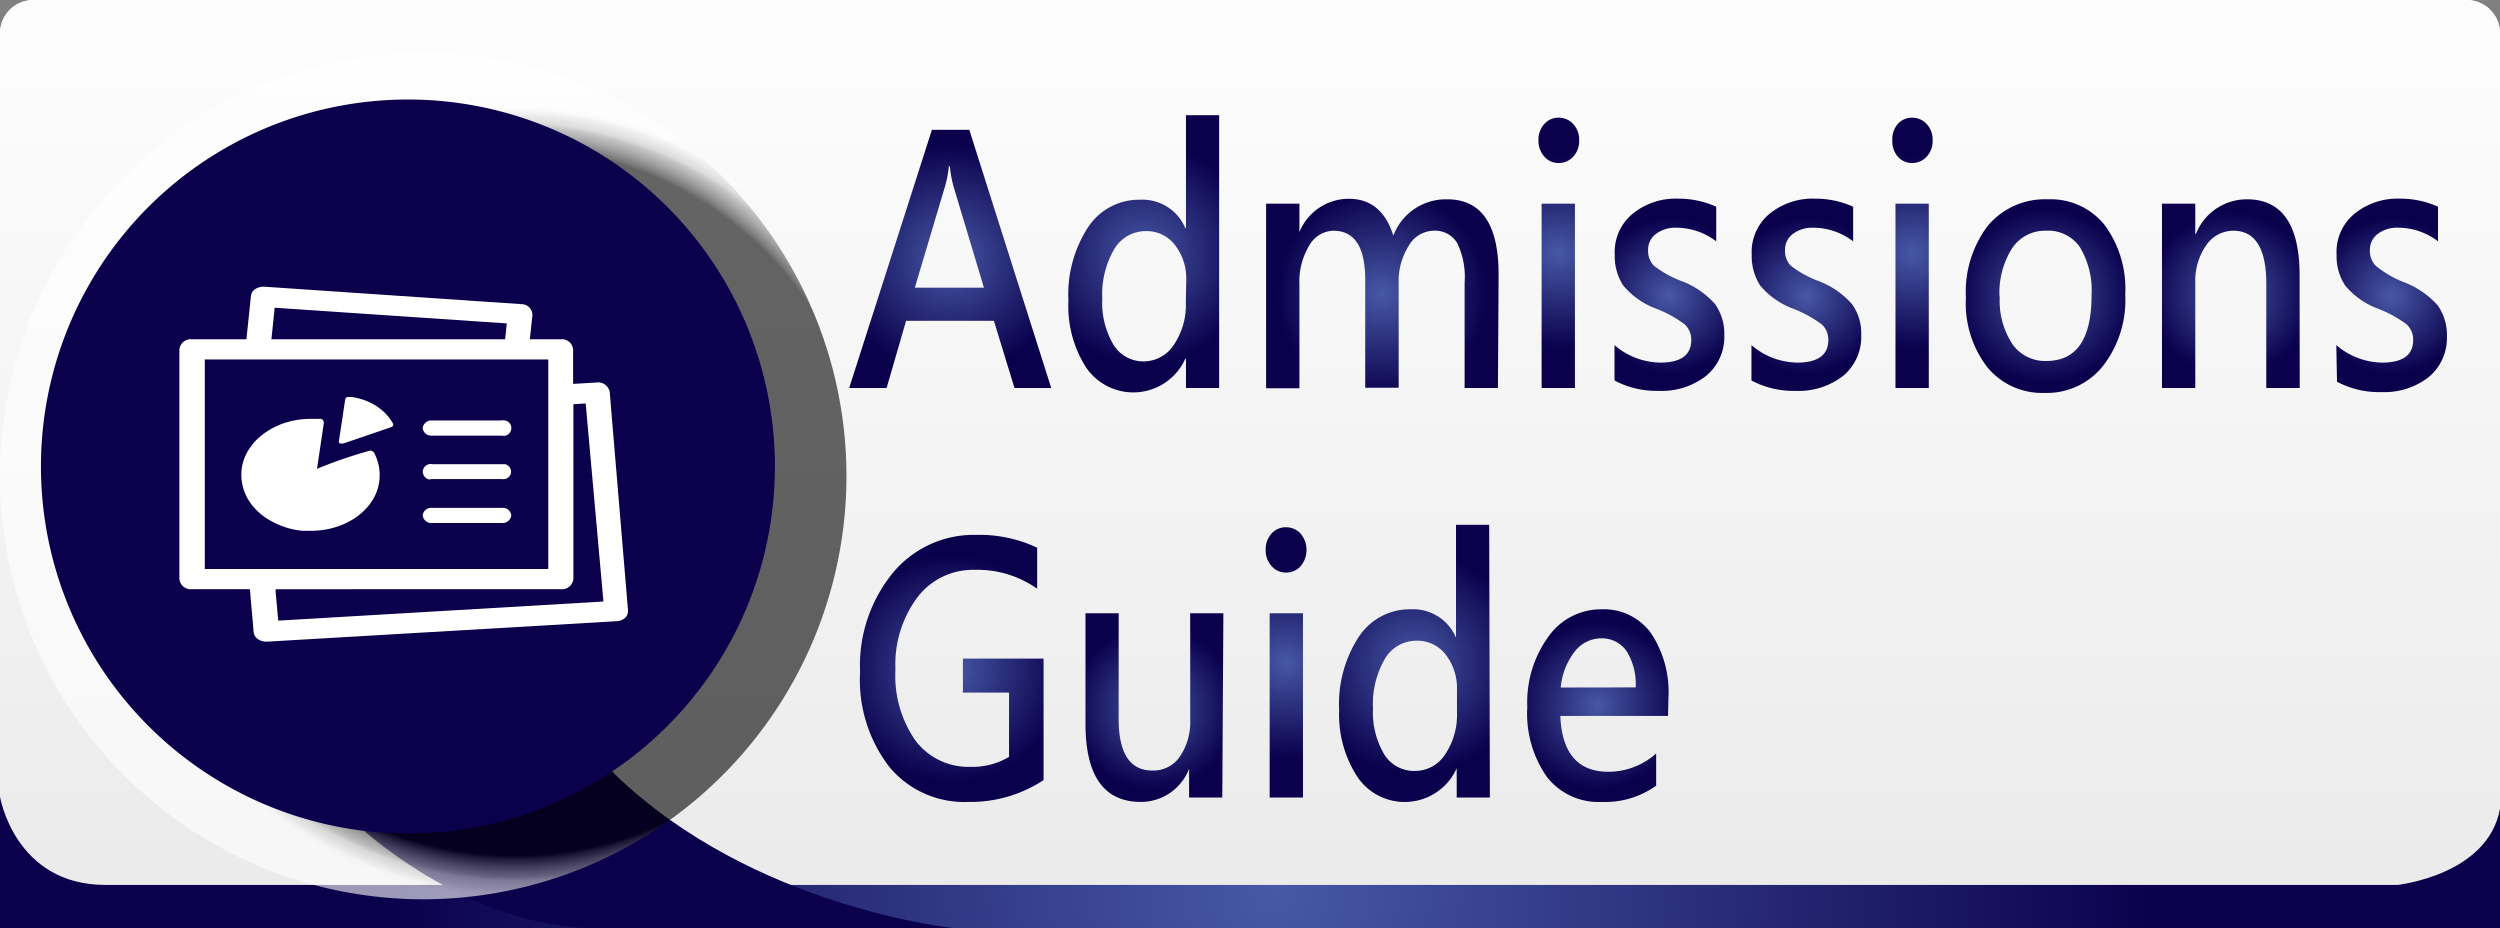
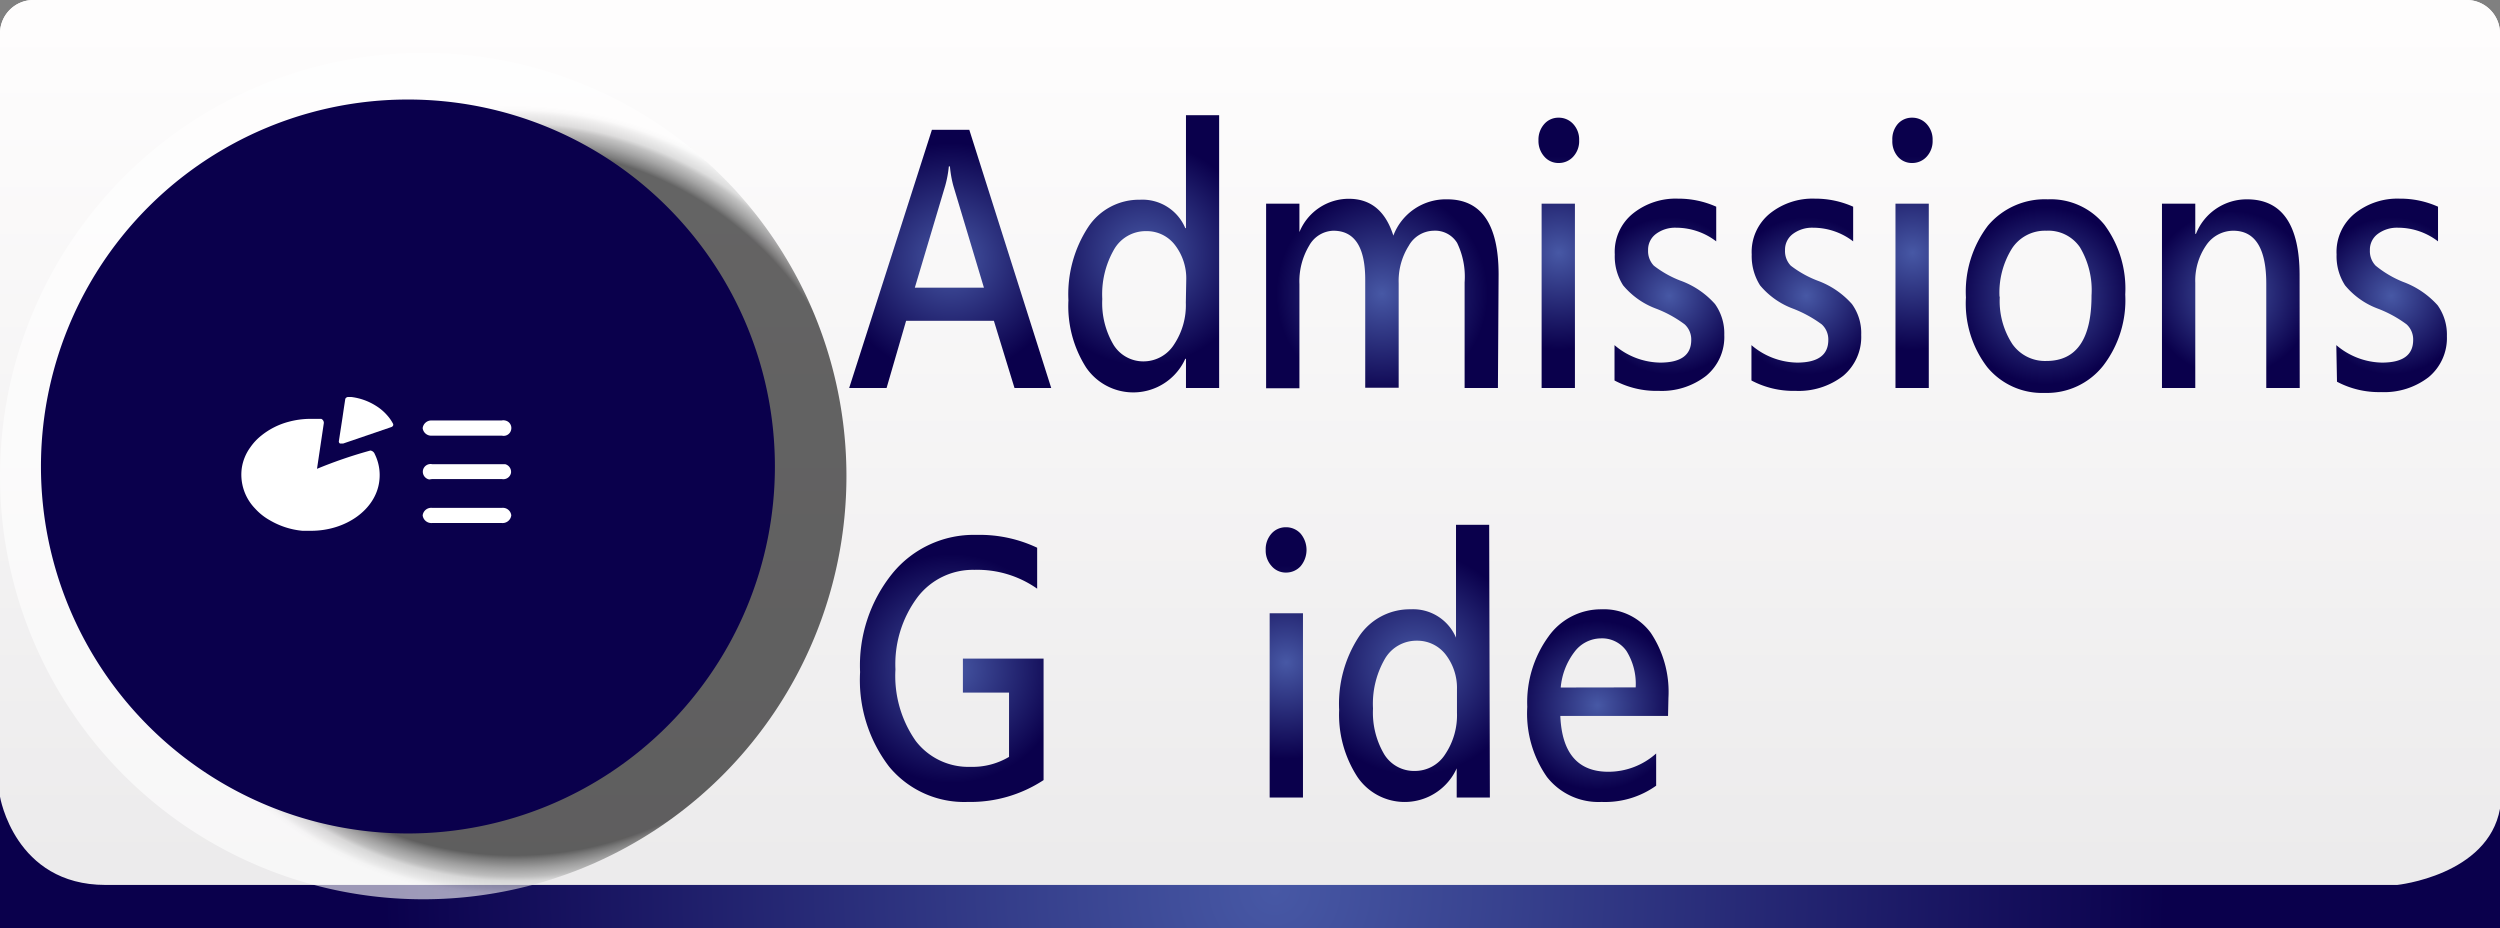
<svg xmlns="http://www.w3.org/2000/svg" xmlns:xlink="http://www.w3.org/1999/xlink" id="圖層_4" data-name="圖層 4" viewBox="0 0 183.12 68">
  <rect x="0" y="0" width="183.12" height="68" fill="#808080" stroke="none" />
  <defs>
    <style>.cls-1{fill:#fff;}.cls-2{fill:url(#未命名漸層);}.cls-3{fill:url(#未命名漸層_2);}.cls-4{fill:url(#未命名漸層_3);}.cls-5{opacity:0.6;isolation:isolate;fill:url(#未命名漸層_4);}.cls-6{fill:none;}.cls-7{fill:url(#未命名漸層_5);}.cls-8{fill:url(#未命名漸層_11);}.cls-9{fill:url(#未命名漸層_11-2);}.cls-10{fill:url(#未命名漸層_11-3);}.cls-11{fill:url(#未命名漸層_11-4);}.cls-12{fill:url(#未命名漸層_11-5);}.cls-13{fill:url(#未命名漸層_11-6);}.cls-14{fill:url(#未命名漸層_11-7);}.cls-15{fill:url(#未命名漸層_11-8);}.cls-16{fill:url(#未命名漸層_11-9);}.cls-17{fill:url(#未命名漸層_11-10);}.cls-18{fill:url(#未命名漸層_11-11);}.cls-19{fill:url(#未命名漸層_11-12);}.cls-20{fill:url(#未命名漸層_11-13);}.cls-21{fill:url(#未命名漸層_11-14);}.cls-22{fill:url(#未命名漸層_11-15);}</style>
    <linearGradient id="未命名漸層" x1="890.17" y1="-996.8" x2="890.17" y2="-1163.91" gradientTransform="matrix(0.41, 0, 0, -0.41, -273.41, -406.99)" gradientUnits="userSpaceOnUse">
      <stop offset="0" stop-color="#fefdfd" />
      <stop offset="1" stop-color="#eae9ea" />
    </linearGradient>
    <radialGradient id="未命名漸層_2" cx="894.56" cy="-1150.44" r="159.33" gradientTransform="matrix(0.41, 0, 0, -0.41, -273.39, -406.51)" gradientUnits="userSpaceOnUse">
      <stop offset="0" stop-color="#4758a5" />
      <stop offset="1" stop-color="#0a004c" />
    </radialGradient>
    <radialGradient id="未命名漸層_3" cx="461.92" cy="-618.15" r="65.66" gradientTransform="matrix(1, 0, 0, -1, 0, 70)" xlink:href="#未命名漸層_2" />
    <radialGradient id="未命名漸層_4" cx="-1771.97" cy="-2248.27" r="76.1" gradientTransform="matrix(0, -0.41, -0.41, 0, -884.09, -689.76)" gradientUnits="userSpaceOnUse">
      <stop offset="0.83" />
      <stop offset="0.84" stop-color="#2a2a2a" />
      <stop offset="0.86" stop-color="#6a6a6a" />
      <stop offset="0.88" stop-color="#9f9f9f" />
      <stop offset="0.89" stop-color="#c9c9c9" />
      <stop offset="0.91" stop-color="#e6e6e6" />
      <stop offset="0.92" stop-color="#f9f9f9" />
      <stop offset="0.93" stop-color="#fff" />
    </radialGradient>
    <radialGradient id="未命名漸層_5" cx="390.58" cy="-514.18" r="133.22" gradientTransform="matrix(1, 0, 0, -1, 0, 70)" xlink:href="#未命名漸層_2" />
    <radialGradient id="未命名漸層_11" cx="69.62" cy="18.97" r="8.5" gradientTransform="matrix(1, 0, 0, 1, 0, 0)" xlink:href="#未命名漸層_2" />
    <radialGradient id="未命名漸層_11-2" cx="83.78" cy="18.59" r="8.17" gradientTransform="matrix(1, 0, 0, 1, 0, 0)" xlink:href="#未命名漸層_2" />
    <radialGradient id="未命名漸層_11-3" cx="101.23" cy="21.51" r="7.74" gradientTransform="matrix(1, 0, 0, 1, 0, 0)" xlink:href="#未命名漸層_2" />
    <radialGradient id="未命名漸層_11-4" cx="114.18" cy="18.52" r="7.08" gradientTransform="matrix(1, 0, 0, 1, 0, 0)" xlink:href="#未命名漸層_2" />
    <radialGradient id="未命名漸層_11-5" cx="122.28" cy="21.67" r="5.75" gradientTransform="matrix(1, 0, 0, 1, 0, 0)" xlink:href="#未命名漸層_2" />
    <radialGradient id="未命名漸層_11-6" cx="132.31" cy="21.67" r="5.75" gradientTransform="matrix(1, 0, 0, 1, 0, 0)" xlink:href="#未命名漸層_2" />
    <radialGradient id="未命名漸層_11-7" cx="140.1" cy="18.52" r="7.08" gradientTransform="matrix(1, 0, 0, 1, 0, 0)" xlink:href="#未命名漸層_2" />
    <radialGradient id="未命名漸層_11-8" cx="149.82" cy="21.67" r="6.48" gradientTransform="matrix(1, 0, 0, 1, 0, 0)" xlink:href="#未命名漸層_2" />
    <radialGradient id="未命名漸層_11-9" cx="163.41" cy="21.51" r="6.05" gradientTransform="matrix(1, 0, 0, 1, 0, 0)" xlink:href="#未命名漸層_2" />
    <radialGradient id="未命名漸層_11-10" cx="175.16" cy="21.67" r="5.75" gradientTransform="matrix(1, 0, 0, 1, 0, 0)" xlink:href="#未命名漸層_2" />
    <radialGradient id="未命名漸層_11-11" cx="69.71" cy="48.97" r="8.39" gradientTransform="matrix(1, 0, 0, 1, 0, 0)" xlink:href="#未命名漸層_2" />
    <radialGradient id="未命名漸層_11-12" cx="84.49" cy="51.83" r="6.04" gradientTransform="matrix(1, 0, 0, 1, 0, 0)" xlink:href="#未命名漸層_2" />
    <radialGradient id="未命名漸層_11-13" cx="94.21" cy="48.52" r="7.08" gradientTransform="matrix(1, 0, 0, 1, 0, 0)" xlink:href="#未命名漸層_2" />
    <radialGradient id="未命名漸層_11-14" cx="103.61" cy="48.59" r="8.17" gradientTransform="matrix(1, 0, 0, 1, 0, 0)" xlink:href="#未命名漸層_2" />
    <radialGradient id="未命名漸層_11-15" cx="117.01" cy="51.67" r="6.19" gradientTransform="matrix(1, 0, 0, 1, 0, 0)" xlink:href="#未命名漸層_2" />
  </defs>
  <g id="SVGID">
    <path class="cls-1" d="M180.68,0a2.45,2.45,0,0,1,2.44,2.44V65.55A2.45,2.45,0,0,1,180.68,68H2.44A2.45,2.45,0,0,1,0,65.55V2.44A2.45,2.45,0,0,1,2.44,0Z" />
  </g>
  <path class="cls-2" d="M183.12,65.55A2.45,2.45,0,0,1,180.68,68H2.44A2.45,2.45,0,0,1,0,65.55V2.44A2.45,2.45,0,0,1,2.44,0H180.68a2.45,2.45,0,0,1,2.44,2.44Z" />
  <path class="cls-3" d="M183.12,59.24V68H0V58.35s1.06,6.47,7.73,6.47H175.59S182.23,64.13,183.12,59.24Z" />
-   <path class="cls-4" d="M26,60.26S34,68,43.83,68H70s-14.78-1.43-25-11.32C45.05,56.68,39.76,50,26,60.26Z" />
  <path class="cls-5" d="M31,3.87a31,31,0,1,1-31,31H0A31,31,0,0,1,31,3.87Z" />
-   <path class="cls-6" d="M56.77,34.16A26.9,26.9,0,1,1,29.87,7.25,26.9,26.9,0,0,1,56.77,34.16Z" />
  <path class="cls-7" d="M29.87,7.29A26.88,26.88,0,1,1,3,34.18v0A26.87,26.87,0,0,1,29.87,7.29Z" />
-   <path class="cls-1" d="M44.66,28.71a.87.87,0,0,0-1-.69l-1.68.1V25.59a.83.83,0,0,0-.92-.74H38.81L39,23.08a.8.8,0,0,0-.8-.8h0L19.36,21a1.13,1.13,0,0,0-.67.18.67.67,0,0,0-.31.5l-.33,3.17h-4a.84.84,0,0,0-.91.74V42.42a.84.84,0,0,0,.91.74h4.26v.06l.27,3.09a.72.72,0,0,0,.32.51,1.08,1.08,0,0,0,.6.18h.06l25.63-1.5a1,1,0,0,0,.62-.26A.69.69,0,0,0,46,44.7ZM20.12,22.54l17,1.15L37,24.85H19.88ZM15,41.68V26.33H40.16V41.68Zm5.38,3.78-.19-2.11v-.19H41.08a.85.85,0,0,0,.92-.74V29.61l.9-.06,1.3,14.51Z" />
  <path class="cls-1" d="M27.13,33a33.37,33.37,0,0,0-3.91,1.34l.5-3.35a.32.32,0,0,0-.19-.31h-.77a6.16,6.16,0,0,0-1.6.21,5.38,5.38,0,0,0-2,1h0a4,4,0,0,0-.82.87,3.44,3.44,0,0,0-.63,1.53,3.57,3.57,0,0,0,.9,2.88l.14.15a4.21,4.21,0,0,0,1,.78,5.75,5.75,0,0,0,2.41.78h.62c2.57,0,4.74-1.56,5-3.62a3.46,3.46,0,0,0-.33-2A.4.4,0,0,0,27.13,33Z" />
  <path class="cls-1" d="M28.35,30.41a3.62,3.62,0,0,0-.82-.69,4.38,4.38,0,0,0-1.79-.64h-.2a.24.24,0,0,0-.18.05.18.18,0,0,0-.07.1l-.1.65-.11.75-.26,1.69a.17.17,0,0,0,.09.17h.22l3.54-1.21a.23.23,0,0,0,.12-.1.17.17,0,0,0,0-.14A3.09,3.09,0,0,0,28.35,30.41Z" />
  <path class="cls-1" d="M36.76,38.31a.64.64,0,0,0,.69-.56.62.62,0,0,0-.68-.55H31.65a.63.63,0,0,0-.69.55.64.64,0,0,0,.69.56Z" />
  <path class="cls-1" d="M31.65,35.09h5.11a.57.57,0,0,0,.67-.45A.58.58,0,0,0,37,34H31.65a.57.57,0,0,0-.67.45.58.58,0,0,0,.46.67Z" />
  <path class="cls-1" d="M31.65,31.91h5.11a.56.56,0,0,0,.68-.43A.56.56,0,0,0,37,30.8a.57.57,0,0,0-.26,0H31.65a.64.64,0,0,0-.69.56A.63.63,0,0,0,31.65,31.91Z" />
  <rect class="cls-6" x="7.96" y="16.46" width="43.37" height="35.08" />
  <path class="cls-8" d="M77,28.42H74.31L72.8,23.5H66.37l-1.43,4.92H62.2L68.26,9.51H71Zm-4.93-7.35-2.24-7.46a8.2,8.2,0,0,1-.25-1.42h-.08a8.19,8.19,0,0,1-.26,1.4l-2.23,7.48Z" />
  <path class="cls-9" d="M89.3,28.42H86.87V26.28h-.05a4.18,4.18,0,0,1-7.27.63A8.37,8.37,0,0,1,78.26,22a9,9,0,0,1,1.45-5.37,4.46,4.46,0,0,1,3.79-2,3.4,3.4,0,0,1,3.32,2.08h.05V8.44H89.3Zm-2.41-7.91a4,4,0,0,0-.84-2.58,2.6,2.6,0,0,0-2.09-1,2.67,2.67,0,0,0-2.35,1.33,6.58,6.58,0,0,0-.87,3.64,6,6,0,0,0,.82,3.35,2.56,2.56,0,0,0,2.23,1.22A2.65,2.65,0,0,0,86,25.23a5.2,5.2,0,0,0,.86-3.07Z" />
  <path class="cls-10" d="M109.72,28.42h-2.44V20.68a5.69,5.69,0,0,0-.55-2.89A1.89,1.89,0,0,0,105,16.9,2.14,2.14,0,0,0,103.19,18a4.83,4.83,0,0,0-.74,2.75v7.65H100V20.49c0-2.4-.78-3.59-2.34-3.59A2.1,2.1,0,0,0,95.89,18a5.09,5.09,0,0,0-.71,2.81v7.63H92.74V14.92h2.44V17h0a3.91,3.91,0,0,1,3.61-2.44c1.62,0,2.7.9,3.27,2.7A4.11,4.11,0,0,1,106,14.6q3.76,0,3.77,5.48Z" />
  <path class="cls-11" d="M112.69,10.28a1.71,1.71,0,0,1,.42-1.19,1.37,1.37,0,0,1,1.06-.47,1.42,1.42,0,0,1,1.07.47,1.67,1.67,0,0,1,.43,1.19,1.67,1.67,0,0,1-.43,1.19,1.42,1.42,0,0,1-1.07.47,1.36,1.36,0,0,1-1.06-.48A1.71,1.71,0,0,1,112.69,10.28Zm.23,18.14V14.92h2.44v13.5Z" />
  <path class="cls-12" d="M118.26,25.28a5.25,5.25,0,0,0,3.34,1.28c1.52,0,2.28-.55,2.28-1.66a1.5,1.5,0,0,0-.48-1.14,8.64,8.64,0,0,0-2.14-1.17,5.73,5.73,0,0,1-2.37-1.69,3.91,3.91,0,0,1-.61-2.26,3.6,3.6,0,0,1,1.33-3,5,5,0,0,1,3.29-1.09,6.8,6.8,0,0,1,2.81.59v2.54a4.83,4.83,0,0,0-2.93-1,2.34,2.34,0,0,0-1.49.46,1.43,1.43,0,0,0-.57,1.18,1.54,1.54,0,0,0,.42,1.14,7.65,7.65,0,0,0,1.93,1.09,6.19,6.19,0,0,1,2.55,1.72,3.7,3.7,0,0,1,.68,2.26,3.69,3.69,0,0,1-1.33,3,5.29,5.29,0,0,1-3.48,1.1,6.54,6.54,0,0,1-3.23-.76Z" />
  <path class="cls-13" d="M128.29,25.28a5.27,5.27,0,0,0,3.34,1.28c1.52,0,2.29-.55,2.29-1.66a1.5,1.5,0,0,0-.48-1.14,9,9,0,0,0-2.15-1.17,5.73,5.73,0,0,1-2.37-1.69,4,4,0,0,1-.61-2.26,3.62,3.62,0,0,1,1.33-3,5,5,0,0,1,3.29-1.09,6.8,6.8,0,0,1,2.81.59v2.54a4.82,4.82,0,0,0-2.92-1,2.35,2.35,0,0,0-1.5.46,1.43,1.43,0,0,0-.57,1.18,1.54,1.54,0,0,0,.42,1.14,7.78,7.78,0,0,0,1.94,1.09,6.22,6.22,0,0,1,2.54,1.72,3.63,3.63,0,0,1,.68,2.26,3.72,3.72,0,0,1-1.32,3,5.32,5.32,0,0,1-3.49,1.1,6.56,6.56,0,0,1-3.23-.76Z" />
  <path class="cls-14" d="M138.61,10.28A1.71,1.71,0,0,1,139,9.09a1.37,1.37,0,0,1,1.06-.47,1.42,1.42,0,0,1,1.07.47,1.67,1.67,0,0,1,.43,1.19,1.67,1.67,0,0,1-.43,1.19,1.42,1.42,0,0,1-1.07.47,1.36,1.36,0,0,1-1.06-.48A1.71,1.71,0,0,1,138.61,10.28Zm.23,18.14V14.92h2.44v13.5Z" />
  <path class="cls-15" d="M144,21.79a8,8,0,0,1,1.61-5.26A5.45,5.45,0,0,1,150,14.6a5.06,5.06,0,0,1,4.15,1.87,7.87,7.87,0,0,1,1.52,5.1,7.88,7.88,0,0,1-1.61,5.21,5.25,5.25,0,0,1-4.29,2,5.2,5.2,0,0,1-4.21-1.89A7.68,7.68,0,0,1,144,21.79Zm2.48-.06a5.77,5.77,0,0,0,.92,3.47,2.92,2.92,0,0,0,2.49,1.24q3.31,0,3.31-4.79a6.13,6.13,0,0,0-.85-3.54,2.8,2.8,0,0,0-2.46-1.21,2.89,2.89,0,0,0-2.51,1.29A6.1,6.1,0,0,0,146.46,21.73Z" />
  <path class="cls-16" d="M168.45,28.42H166V20.79q0-3.88-2.41-3.89a2.41,2.41,0,0,0-2,1.08,4.56,4.56,0,0,0-.79,2.74v7.7h-2.44V14.92h2.44v2.21h.05a4,4,0,0,1,3.74-2.53c2.56,0,3.85,1.86,3.85,5.57Z" />
  <path class="cls-17" d="M171.13,25.28a5.29,5.29,0,0,0,3.34,1.28c1.53,0,2.29-.55,2.29-1.66a1.5,1.5,0,0,0-.48-1.14,8.76,8.76,0,0,0-2.15-1.17,5.68,5.68,0,0,1-2.36-1.69,3.91,3.91,0,0,1-.62-2.26,3.62,3.62,0,0,1,1.33-3,5,5,0,0,1,3.29-1.09,6.77,6.77,0,0,1,2.81.59v2.54a4.8,4.8,0,0,0-2.92-1,2.35,2.35,0,0,0-1.5.46,1.43,1.43,0,0,0-.57,1.18,1.54,1.54,0,0,0,.42,1.14A7.78,7.78,0,0,0,176,20.64a6.34,6.34,0,0,1,2.55,1.72,3.7,3.7,0,0,1,.68,2.26,3.72,3.72,0,0,1-1.33,3,5.32,5.32,0,0,1-3.49,1.1,6.56,6.56,0,0,1-3.23-.76Z" />
  <path class="cls-18" d="M76.44,57.14a9.75,9.75,0,0,1-5.55,1.6,7.13,7.13,0,0,1-5.76-2.58A10.43,10.43,0,0,1,63,49.23,10.72,10.72,0,0,1,65.37,42a7.69,7.69,0,0,1,6.16-2.82,9.83,9.83,0,0,1,4.44.94v3a7.62,7.62,0,0,0-4.6-1.38,5.1,5.1,0,0,0-4.16,2,8.19,8.19,0,0,0-1.62,5.29,8.3,8.3,0,0,0,1.49,5.25,4.86,4.86,0,0,0,4,1.89,5.24,5.24,0,0,0,2.83-.73V50.73H70.53V48.24h5.91Z" />
-   <path class="cls-19" d="M89.53,58.42H87.1V56.31h0a3.79,3.79,0,0,1-3.53,2.43q-4.06,0-4.06-5.73V44.92h2.43v7.74q0,3.78,2.47,3.78a2.35,2.35,0,0,0,2-1,4.51,4.51,0,0,0,.77-2.73V44.92h2.43Z" />
  <path class="cls-20" d="M92.71,40.28a1.71,1.71,0,0,1,.42-1.19,1.39,1.39,0,0,1,1.07-.47,1.43,1.43,0,0,1,1.07.47,1.86,1.86,0,0,1,0,2.38,1.43,1.43,0,0,1-1.07.47,1.36,1.36,0,0,1-1.06-.48A1.67,1.67,0,0,1,92.71,40.28ZM93,58.42V44.92h2.44v13.5Z" />
  <path class="cls-21" d="M109.13,58.42H106.7V56.28h0a4.18,4.18,0,0,1-7.27.63A8.37,8.37,0,0,1,98.09,52a9,9,0,0,1,1.45-5.37,4.46,4.46,0,0,1,3.79-2,3.41,3.41,0,0,1,3.32,2.08h0V38.44h2.43Zm-2.41-7.91a4,4,0,0,0-.84-2.58,2.62,2.62,0,0,0-2.1-1,2.67,2.67,0,0,0-2.34,1.33,6.58,6.58,0,0,0-.87,3.64,6,6,0,0,0,.82,3.35,2.56,2.56,0,0,0,2.23,1.22,2.62,2.62,0,0,0,2.23-1.21,5.14,5.14,0,0,0,.87-3.07Z" />
  <path class="cls-22" d="M122.18,52.44h-7.89q.17,4.1,3.54,4.09a5.25,5.25,0,0,0,3.48-1.34v2.36a6.43,6.43,0,0,1-4,1.19,4.79,4.79,0,0,1-4-1.83,8.11,8.11,0,0,1-1.44-5.13,8.2,8.2,0,0,1,1.55-5.15,4.71,4.71,0,0,1,3.88-2,4.27,4.27,0,0,1,3.62,1.73,7.79,7.79,0,0,1,1.29,4.75Zm-2.37-2.09a4.56,4.56,0,0,0-.67-2.66,2.18,2.18,0,0,0-1.89-.93,2.45,2.45,0,0,0-1.93,1,5,5,0,0,0-1,2.6Z" />
</svg>